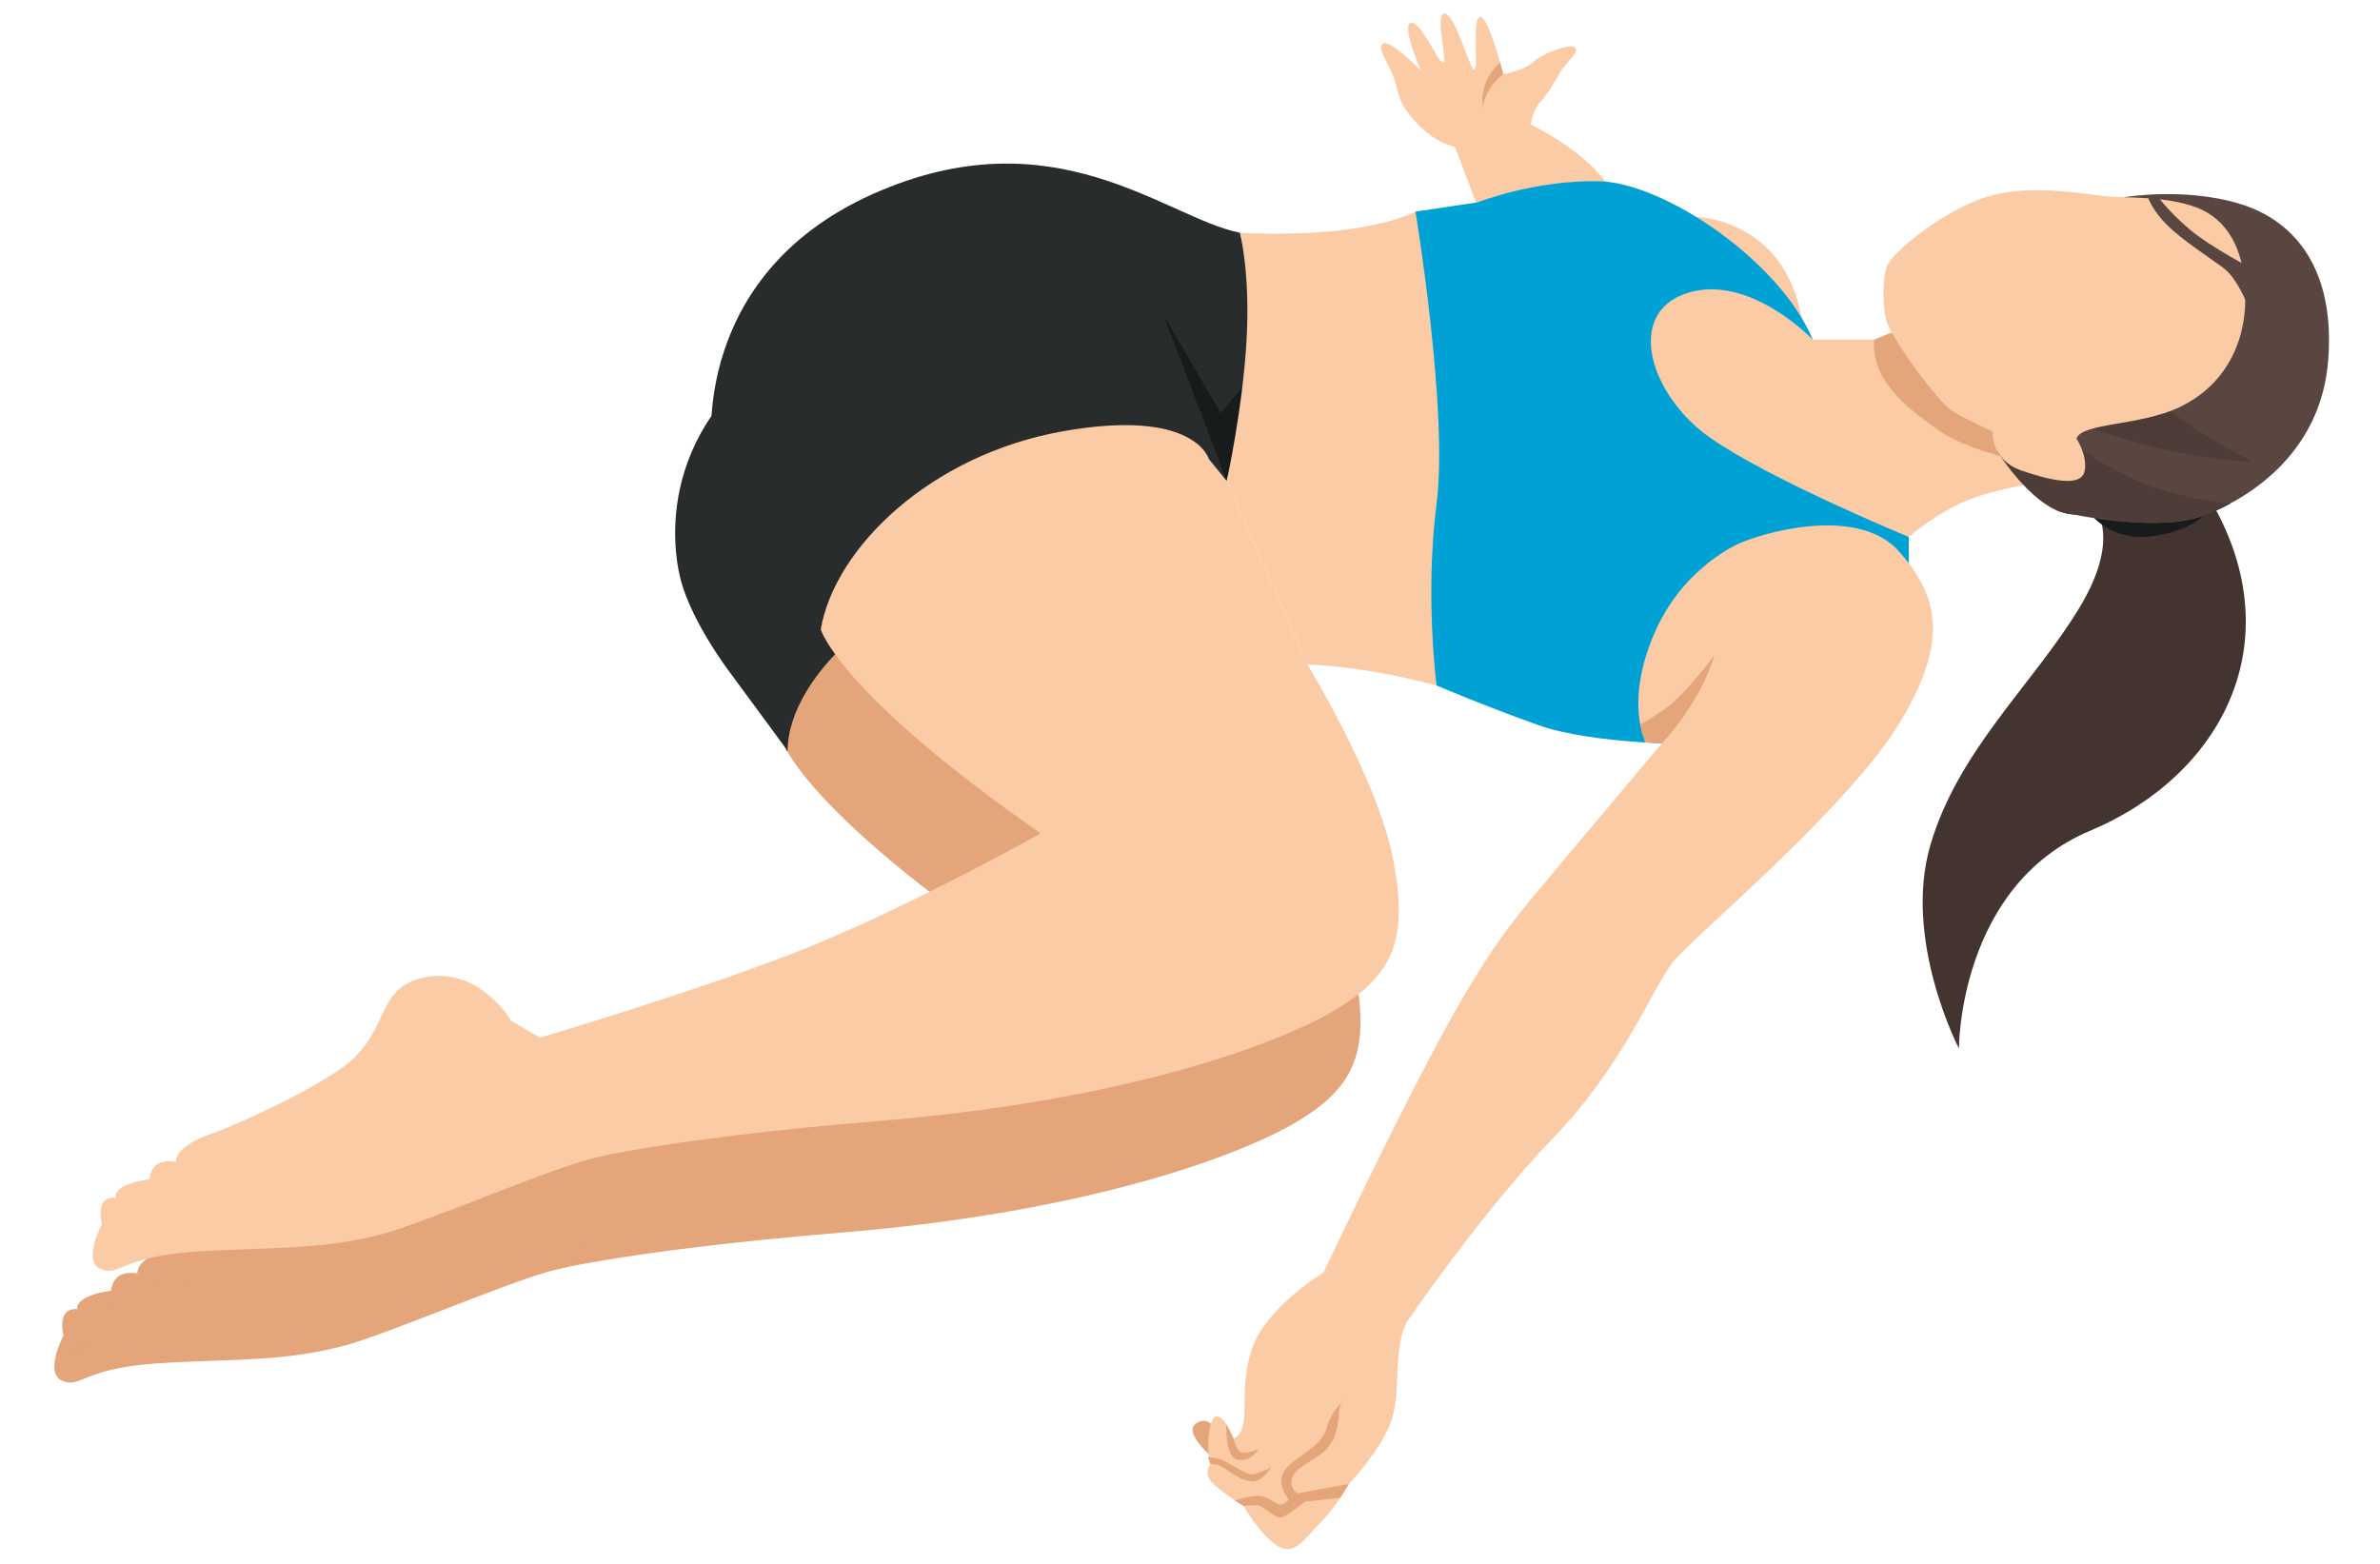
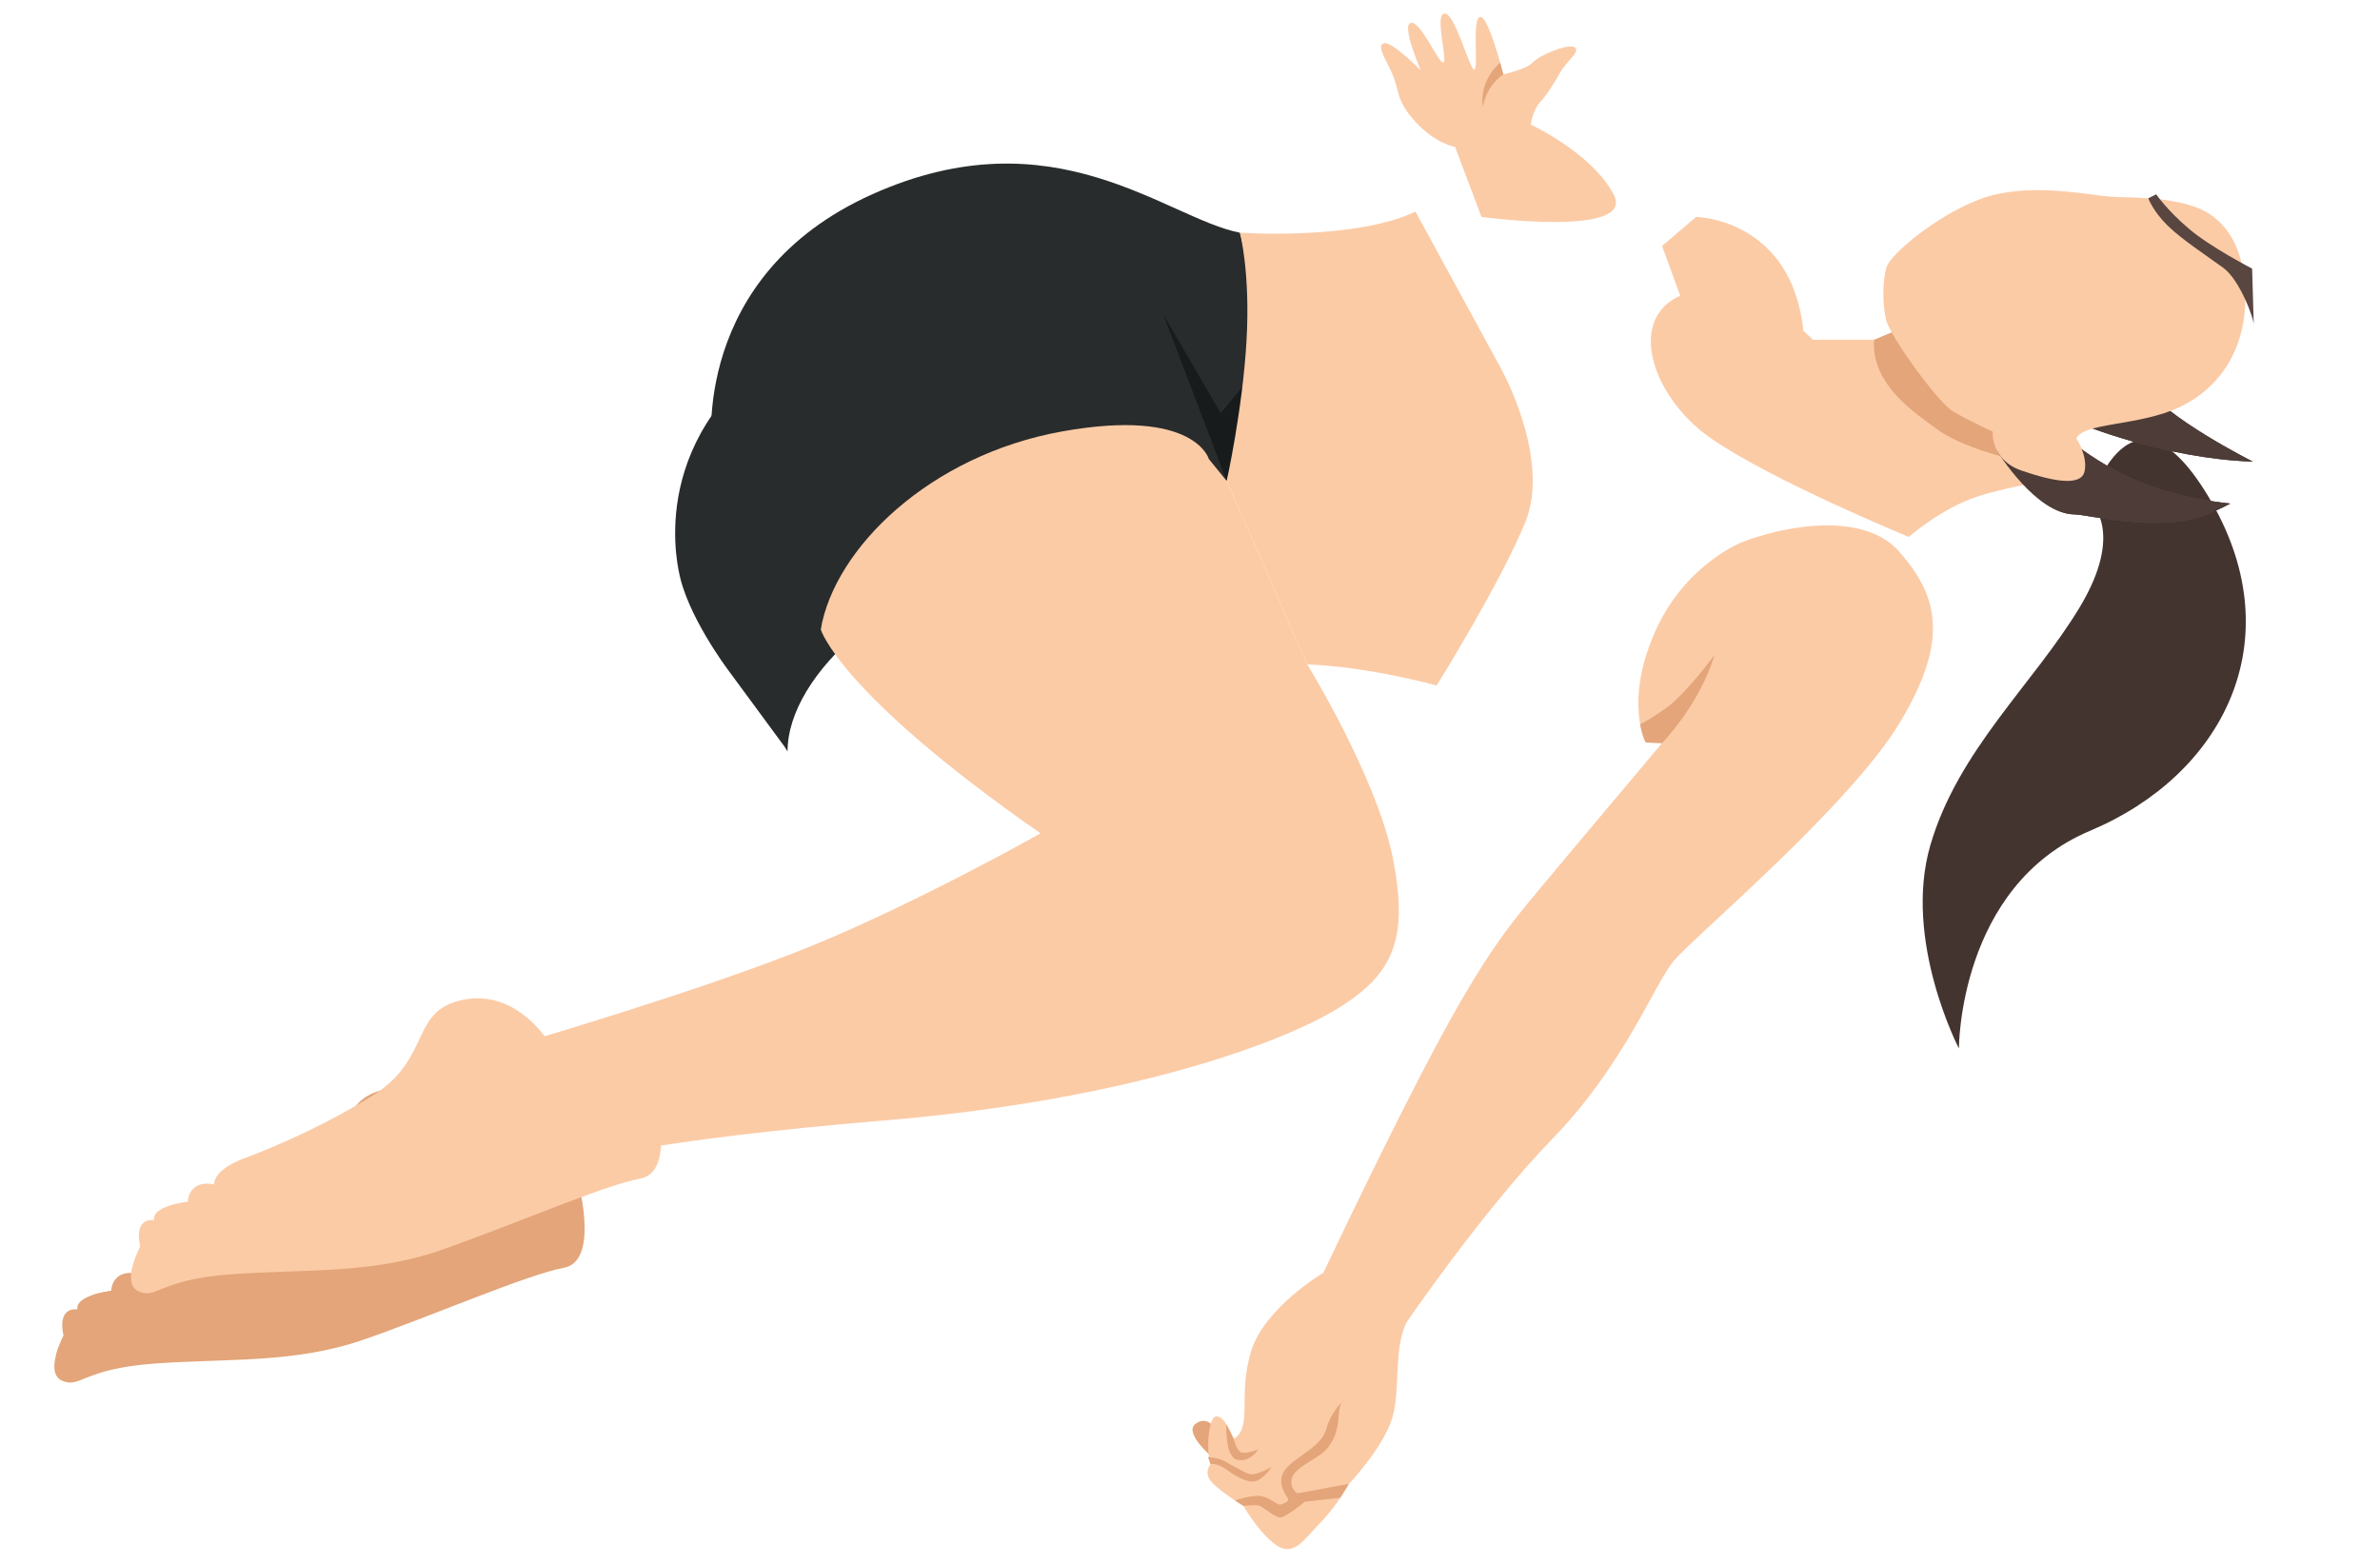
<svg xmlns="http://www.w3.org/2000/svg" id="Ebene_1" viewBox="0 0 700 460">
  <defs>
    <style>.cls-1{fill:#e3a579;}.cls-2{fill:#fbcba6;}.cls-3{fill:#00a1d4;}.cls-4,.cls-5{fill:#443430;}.cls-6{fill:#181b1c;}.cls-7{fill:#292c2c;}.cls-8{fill:#594640;}.cls-5{opacity:.55;}</style>
  </defs>
-   <path class="cls-1" d="m230.12,217.99s5.24,18.64,64.65,59.99c0,0-36.11,20.38-67.56,33.2-31.45,12.81-83.28,27.96-83.28,27.96l14.56,35.53s20.38-6.41,90.27-12.23c69.89-5.82,114.73-21.95,132.21-32.23,17.47-10.28,22.13-20.77,17.47-44.65-4.66-23.88-25.24-57.27-25.24-57.27l-23.68-53.96s-8.74-33.21-64.65-15.15c-55.91,18.05-54.75,58.82-54.75,58.82Z" />
  <path class="cls-1" d="m169.55,345.54c-4.08-1.16-19.22-5.82-19.22-5.82l-11.26-6.6s-9.32-15.92-25.24-12.81c-15.92,3.11-9.32,17.08-26.4,27.96-17.08,10.87-36.89,18.25-36.89,18.25,0,0-10.1,3.11-10.1,8.15,0,0-6.99-1.94-7.77,5.05,0,0-10.51,1.16-9.92,5.44,0,0-6-1.16-4.06,7.77,0,0-5.82,10.87-.39,13.2,5.43,2.33,5.82-3.49,27.18-5.05,21.35-1.55,41.16,0,61.35-6.99,20.19-6.99,48.01-19.12,59.05-21.19,11.04-2.07,3.65-27.34,3.65-27.34Z" />
  <path class="cls-1" d="m40.45,374.66s-.51-.14-1.27-.21c8.2,6.87,18.09,3.45,18.09,3.45,0,0-7.77-.52-11.91-3.24-1.39-.91-2.36-2.24-3.1-3.65-1.08,1.06-1.82,2.28-1.82,3.65Z" />
  <path class="cls-1" d="m45.11,386.18c-7.25-2.07-12.42-6.47-12.42-6.47,0,0-2.85.32-5.5,1.22,8.17,6.9,17.93,5.25,17.93,5.25Z" />
-   <path class="cls-1" d="m18.91,386.91c6.16,2.93,15.07,3.41,15.07,3.41-6.47-1.55-11.21-5.18-11.21-5.18,0,0-2.65-.51-3.86,1.77Z" />
  <path class="cls-1" d="m29.84,394.72c-7.25,1.04-11.13-1.81-11.13-1.81,0,0-1.46,2.72-2.23,5.73,8.16.02,13.36-3.92,13.36-3.92Z" />
  <path class="cls-7" d="m354.9,104.39c-21.74-4.27-54.55-35.33-108.13-11.3-53.58,24.04-49.17,64.51-47.17,74.78l.03.05c2.23,12.79,14.35,28.92,14.35,28.92l16.82,22.85.83,1.38c0-22.97,32.03-51.25,71.05-58.24,39.02-6.99,43.1,8.14,43.1,8.14l5.24,6.43c13.4-43.09,3.88-73.01,3.88-73.01Z" />
  <path class="cls-2" d="m241.4,185.13s5.24,18.64,64.65,59.99c0,0-36.11,20.38-67.56,33.2-31.45,12.81-83.28,27.96-83.28,27.96l14.56,35.53s20.38-6.41,90.27-12.23c69.89-5.82,114.73-21.95,132.21-32.23,17.47-10.28,22.13-20.77,17.47-44.65-4.66-23.88-25.24-57.27-25.24-57.27l-23.68-53.96s-8.74-33.21-64.65-15.15c-55.91,18.05-54.75,58.82-54.75,58.82Z" />
  <path class="cls-7" d="m203.72,144.73l5.65-12.8s-6.41-50.74,47.17-74.78c53.58-24.04,86.39,7.03,108.13,11.3,0,0,9.51,29.92-3.88,73.01l-5.24-6.43s-4.08-15.13-43.1-8.14c-39.02,6.99-66.98,34.36-71.05,58.24" />
  <polygon class="cls-6" points="342.16 92.53 360.8 141.46 367.95 110.63 359.05 121.52 342.16 92.53" />
  <path class="cls-2" d="m422.53,201.63s-19.41-5.44-38.05-6.21l-23.68-53.96s4.66-20.98,5.82-41.17c1.16-20.19-1.94-31.84-1.94-31.84,0,0,33.78,2.33,51.64-6.21l25.24,46.31s14.75,26.53,6.99,45.24c-7.77,18.71-26.01,47.83-26.01,47.83Z" />
  <path class="cls-2" d="m427.97,43.22l20.58-7.38s19.03,8.34,26.01,21.25c6.99,12.91-38.83,6.72-38.83,6.72l-7.77-20.59Z" />
  <path class="cls-2" d="m427.97,43.22s-5.82-.97-11.65-7.38c-5.82-6.41-4.66-8.93-6.6-13.59-1.94-4.66-5.05-8.74-2.72-9.51,2.33-.78,10.87,7.96,10.87,7.96,0,0-5.82-13.4-2.91-13.98,2.91-.58,7.96,11.65,9.51,11.65s-2.72-14.17.39-14.37,7.38,16.5,8.74,16.5-.78-15.34,1.75-15.53,6.79,16.89,6.79,16.89c0,0,6.65-1.36,8.66-3.49,2.01-2.14,10.36-5.63,12.3-4.47,1.94,1.16-2.33,4.08-4.08,7.18-1.75,3.11-4.27,7.18-6.02,8.93s-3.6,6.95-2.63,10.25c.97,3.3,2.44,1.98-2.61,2.96-5.05.97-19.8,0-19.8,0Z" />
  <path class="cls-2" d="m488.86,72.34l10-8.53s25.8.38,31.03,29.69c5.23,29.31-30.88,6.79-30.88,6.79l-10.16-27.96Z" />
  <path class="cls-4" d="m614.78,147.66s10.43,8.54-3.16,31.06c-13.59,22.52-35.72,41.93-43.87,69.89-8.15,27.96,8.4,59.79,8.4,59.79,0,0-.14-47.76,38.64-64.06,38.77-16.31,59.35-55.52,35.67-96.68-23.68-41.16-35.67,0-35.67,0Z" />
-   <path class="cls-3" d="m561.4,157.94v26.22l-61.99,34.73s-30.67.22-46.98-5.61c-16.31-5.82-29.9-11.65-29.9-11.65,0,0-3.49-26.4,0-53.58,3.49-27.18-6.21-85.81-6.21-85.81l18.25-2.72s16.7-6.6,35.72-6.21c19.03.39,53.19,23.35,62.9,46.62,9.71,23.27,19.35,33.13,20.74,36.16s7.47,21.85,7.47,21.85Z" />
  <path class="cls-2" d="m551.2,99.93h-18.01s-18.64-19.63-37.02-13.71c-18.38,5.92-10.87,30.25,6.99,42.67,17.86,12.42,58.24,29.04,58.24,29.04,0,0,9.84-8.6,20.45-11.96,10.61-3.36,22.68-4.85,22.68-4.85,0,0-.16-18.96-10.26-27.77-10.1-8.8-43.08-13.43-43.08-13.43Z" />
-   <path class="cls-2" d="m180.83,312.68c-4.08-1.16-19.22-5.82-19.22-5.82l-11.26-6.6s-9.32-15.92-25.24-12.81c-15.92,3.11-9.32,17.08-26.4,27.96-17.08,10.87-36.89,18.25-36.89,18.25,0,0-10.1,3.11-10.1,8.15,0,0-6.99-1.94-7.77,5.05,0,0-10.51,1.16-9.92,5.44,0,0-6-1.16-4.06,7.77,0,0-5.82,10.87-.39,13.2,5.43,2.33,5.82-3.49,27.18-5.05,21.35-1.55,41.16,0,61.35-6.99,20.19-6.99,48.01-19.12,59.05-21.19,11.04-2.07,3.65-27.34,3.65-27.34Z" />
+   <path class="cls-2" d="m180.83,312.68c-4.08-1.16-19.22-5.82-19.22-5.82s-9.32-15.92-25.24-12.81c-15.92,3.11-9.32,17.08-26.4,27.96-17.08,10.87-36.89,18.25-36.89,18.25,0,0-10.1,3.11-10.1,8.15,0,0-6.99-1.94-7.77,5.05,0,0-10.51,1.16-9.92,5.44,0,0-6-1.16-4.06,7.77,0,0-5.82,10.87-.39,13.2,5.43,2.33,5.82-3.49,27.18-5.05,21.35-1.55,41.16,0,61.35-6.99,20.19-6.99,48.01-19.12,59.05-21.19,11.04-2.07,3.65-27.34,3.65-27.34Z" />
  <path class="cls-1" d="m436.12,31.57s.58-5.82,6.02-9.71l-.91-3.4s-6.2,4.77-5.11,13.11Z" />
  <path class="cls-1" d="m584.01,86.22l17.13,36.59c.13.7-9.49,12.22-9.49,12.22,0,0-14.66-3.31-22.13-8.92-5.52-4.15-19.3-12.75-18.32-26.18l32.81-13.71Z" />
-   <path class="cls-6" d="m648.74,150.99s-3.91,5.23-15.99,6.76c-12.08,1.53-17.97-6.67-17.97-6.67,0,0,15.45-4.86,17.56-6.18,2.12-1.33,16.4,6.1,16.4,6.1Z" />
-   <path class="cls-8" d="m633.75,66.24c-.69-.93-8.96-8.23-8.96-8.23,0,0,17.6-3.03,33.97,1.94,16.37,4.97,28.05,19.39,26.01,45.95-2.04,26.56-22.02,40.05-35.92,45.5-13.91,5.45-39.04.05-42.96-.9-3.92-.95-14.23-15.46-14.23-15.46l15.53-49.11,26.58-19.68Z" />
  <path class="cls-8" d="m630.4,113.13c6.4,9.75,32.19,22.65,32.19,22.65-26.34-.89-50.99-11.23-50.99-11.23l-6.71,1.57s11.47,11.41,28.99,17.31c7.95,2.68,15.81,4.02,22.04,4.7-2.45,1.31-4.84,2.4-7.07,3.27-13.91,5.45-34.72-.08-38.76-.1-11.25-.05-24-24.32-24-24.32l25.08-4.84,8.38-44.71c.31,17.01,7.67,30.84,10.86,35.7Z" />
  <path class="cls-8" d="m630.4,113.13c6.4,9.75,32.19,22.65,32.19,22.65-26.34-.89-50.99-11.23-50.99-11.23l-6.71,1.57s11.47,11.41,28.99,17.31c7.95,2.68,15.81,4.02,22.04,4.7-2.45,1.31-4.84,2.4-7.07,3.27-13.91,5.45-34.72-.08-38.76-.1-11.25-.05-22.59-18.52-22.59-18.52l23.67-10.64,8.38-44.71c.31,17.01,7.67,30.84,10.86,35.7Z" />
  <path class="cls-5" d="m630.4,113.13c6.4,9.75,32.19,22.65,32.19,22.65-26.34-.89-50.99-11.23-50.99-11.23l-6.71,1.57s11.47,11.41,28.99,17.31c7.95,2.68,15.81,4.02,22.04,4.7-2.45,1.31-4.84,2.4-7.07,3.27-13.91,5.45-34.72-.08-38.76-.1-11.25-.05-22.59-18.52-22.59-18.52l23.67-10.64,8.38-44.71c.31,17.01,7.67,30.84,10.86,35.7Z" />
  <path class="cls-2" d="m610.72,129.01s3.35,4.95,2.4,9.57c-.96,4.62-9.27,3.01-18.49-.14-9.22-3.15-8.54-11.46-8.54-11.46,0,0-7.37-3.44-11.67-5.94-4.3-2.5-18.56-22.09-19.68-26.95-1.12-4.86-1.07-11.33.11-15.48,1.19-4.15,17.46-17.44,30.66-21.04,13.2-3.6,29.12-.17,34.97.26,5.85.43,16.79-.11,25.55,3.19,8.76,3.3,14.47,12.12,14.36,26.91-.11,14.79-7.35,26.06-19.18,31.75-11.83,5.69-28.77,4.57-30.5,9.33Z" />
  <path class="cls-8" d="m662.89,95.8c.24-1.62-4.06-13.43-8.97-17.01-4.9-3.58-12.11-8.25-16.4-12.45-4.28-4.19-5.67-8.02-5.67-8.02l2.33-1.16s3.22,4.72,9.65,10.16c6.43,5.44,18.56,11.69,18.56,11.69l.49,16.8Z" />
  <path class="cls-1" d="m357.68,420.11c-.27.36-2.44-4-6.05-1.29-3.61,2.7,5.05,9.93,5.05,9.93l4.29-3.64-3.29-5Z" />
  <path class="cls-2" d="m512.25,159.53s-17.08,6.64-25.78,27c-8.7,20.36-2.41,31.87-2.41,31.87l5.02-.11s-29.17,34.65-36.66,43.69c-7.49,9.04-14.92,17.52-29.35,44.36-14.43,26.84-33.83,68.03-33.83,68.03l24.28,14.84s22.27-32.76,43.25-54.43c20.97-21.68,29.65-45.01,35.44-52.06,5.79-7.05,51.57-45.31,66.58-70.2,15.01-24.88,10.77-37.7-.14-50.2-10.91-12.5-35.28-7.21-46.4-2.79Z" />
  <path class="cls-1" d="m504.24,192.67s-8.45,11.57-14.26,15.64c-5.81,4.07-7.58,4.71-7.58,4.71,0,0,.25,1.51.67,2.9.53,1.74,1,2.48,1,2.48l4.73.24s11.29-11.66,15.45-25.98Z" />
  <path class="cls-2" d="m389.24,374.37s-17.59,10.37-21.39,23.46c-3.8,13.1.63,21.9-4.98,25.42,0,0-2.54-6.8-5.13-6.64-2.59.15-2.92,11.28-1.68,14.07,0,0-2.04,2.19,0,4.89,2.03,2.71,9.68,7.39,9.68,7.39,0,0,4.32,7.76,9.59,11.5,5.27,3.74,8.43-1.92,13.16-6.74,4.73-4.82,8.25-11.22,8.25-11.22,0,0,9.49-10.06,12.45-18.5,2.96-8.44.46-20.07,4.34-28.78,3.88-8.71-24.28-14.84-24.28-14.84Z" />
  <path class="cls-1" d="m395.43,411.71s-1.5.35-1.71,4.71c-.21,4.36-1.42,7.66-3.93,10.22-2.51,2.56-8.94,4.97-9.8,8.14s1.67,4.47,1.67,4.47l15.06-2.77-2.53,4.07-10.39,1.16s-5.83,4.76-7.36,4.65c-1.53-.11-5.15-3.24-6.2-3.52-1.06-.28-4.51.12-4.51.12l-2.52-1.62s5.02-1.69,7.61-1.3c2.59.39,4.64,2.61,5.68,2.5s2.5-.93,2.44-1.46c-.06-.52-3.91-4.65-1.05-8.64,2.86-3.99,10.7-6.64,12.19-12.09,1.5-5.45,5.33-8.64,5.33-8.64Z" />
  <path class="cls-1" d="m362.86,423.25s.86,3.96,2.68,4.09,4.51-1.01,4.51-1.01c0,0-2.24,3.82-6.05,3.07-3.81-.75-3.29-10.43-3.29-10.43l2.14,4.28Z" />
  <path class="cls-1" d="m356.06,430.68s1.85-.49,4.67,1.59c2.81,2.07,6.16,3.95,8.5,3.41,2.35-.54,4.8-4.17,4.8-4.17,0,0-4.62,2.54-6.41,2.12-1.79-.42-6.61-3.51-8.22-4.2-1.61-.69-4.12-.84-4.12-.84l.78,2.09Z" />
</svg>